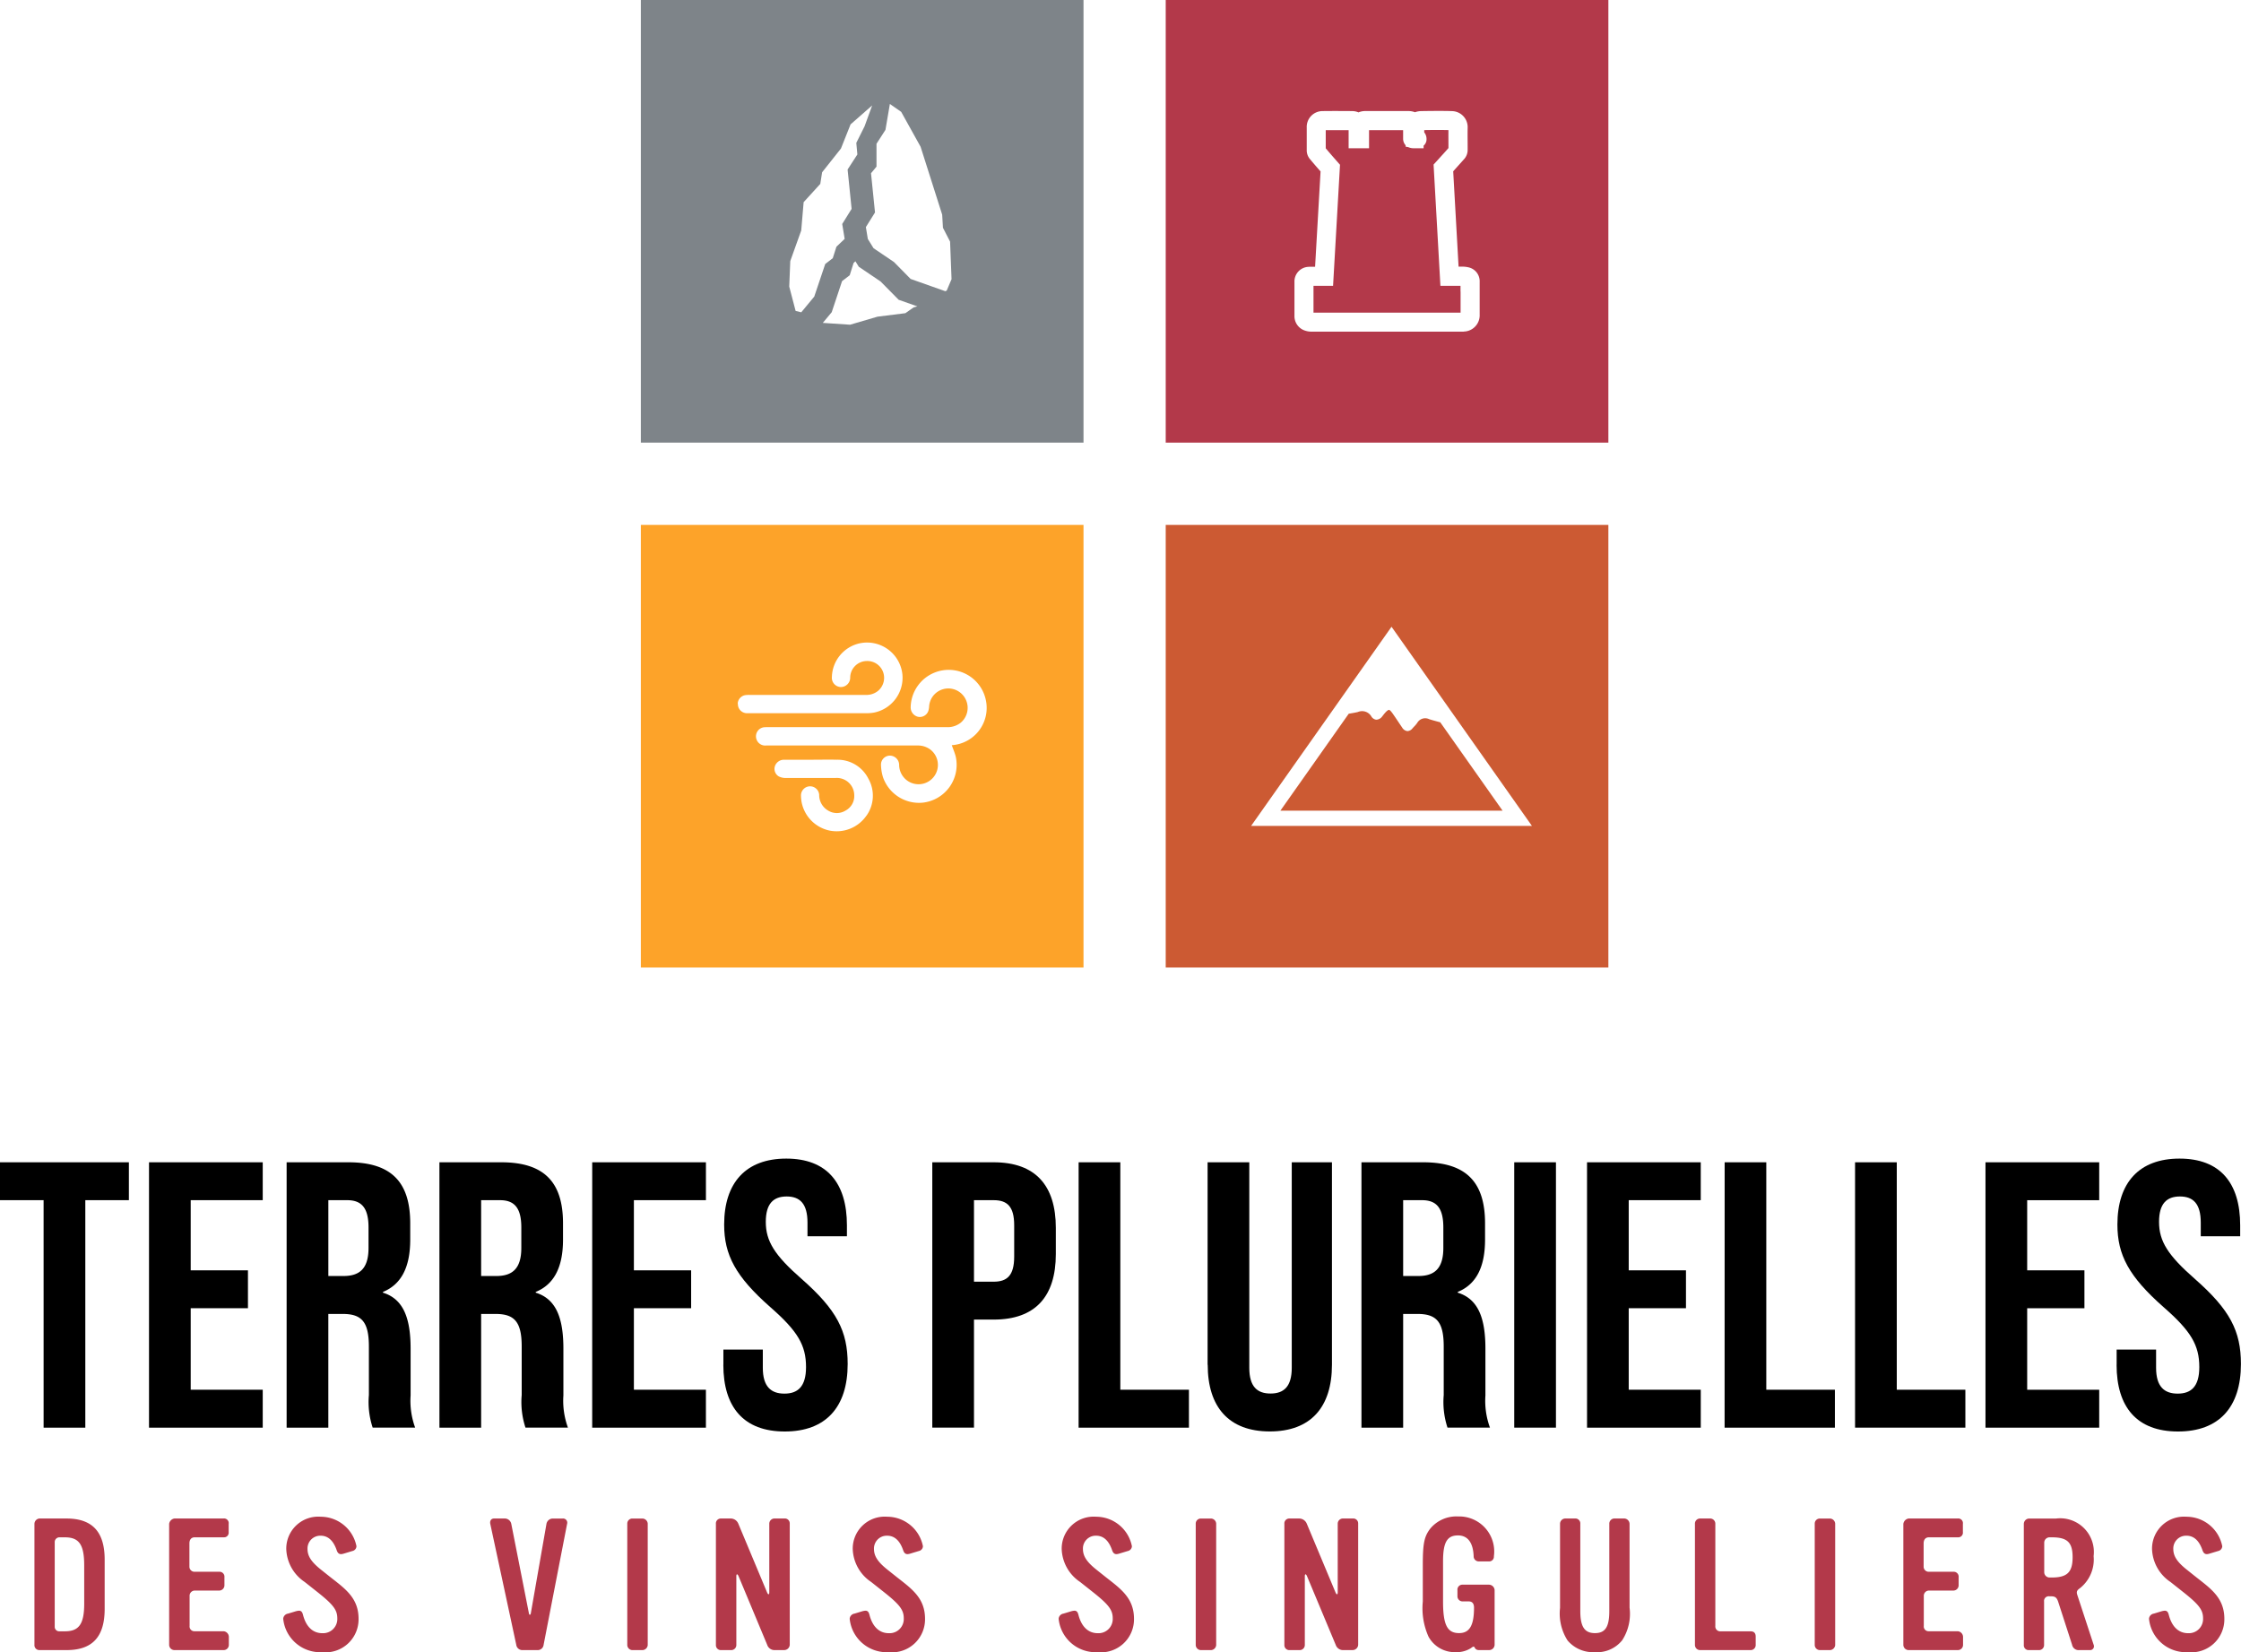
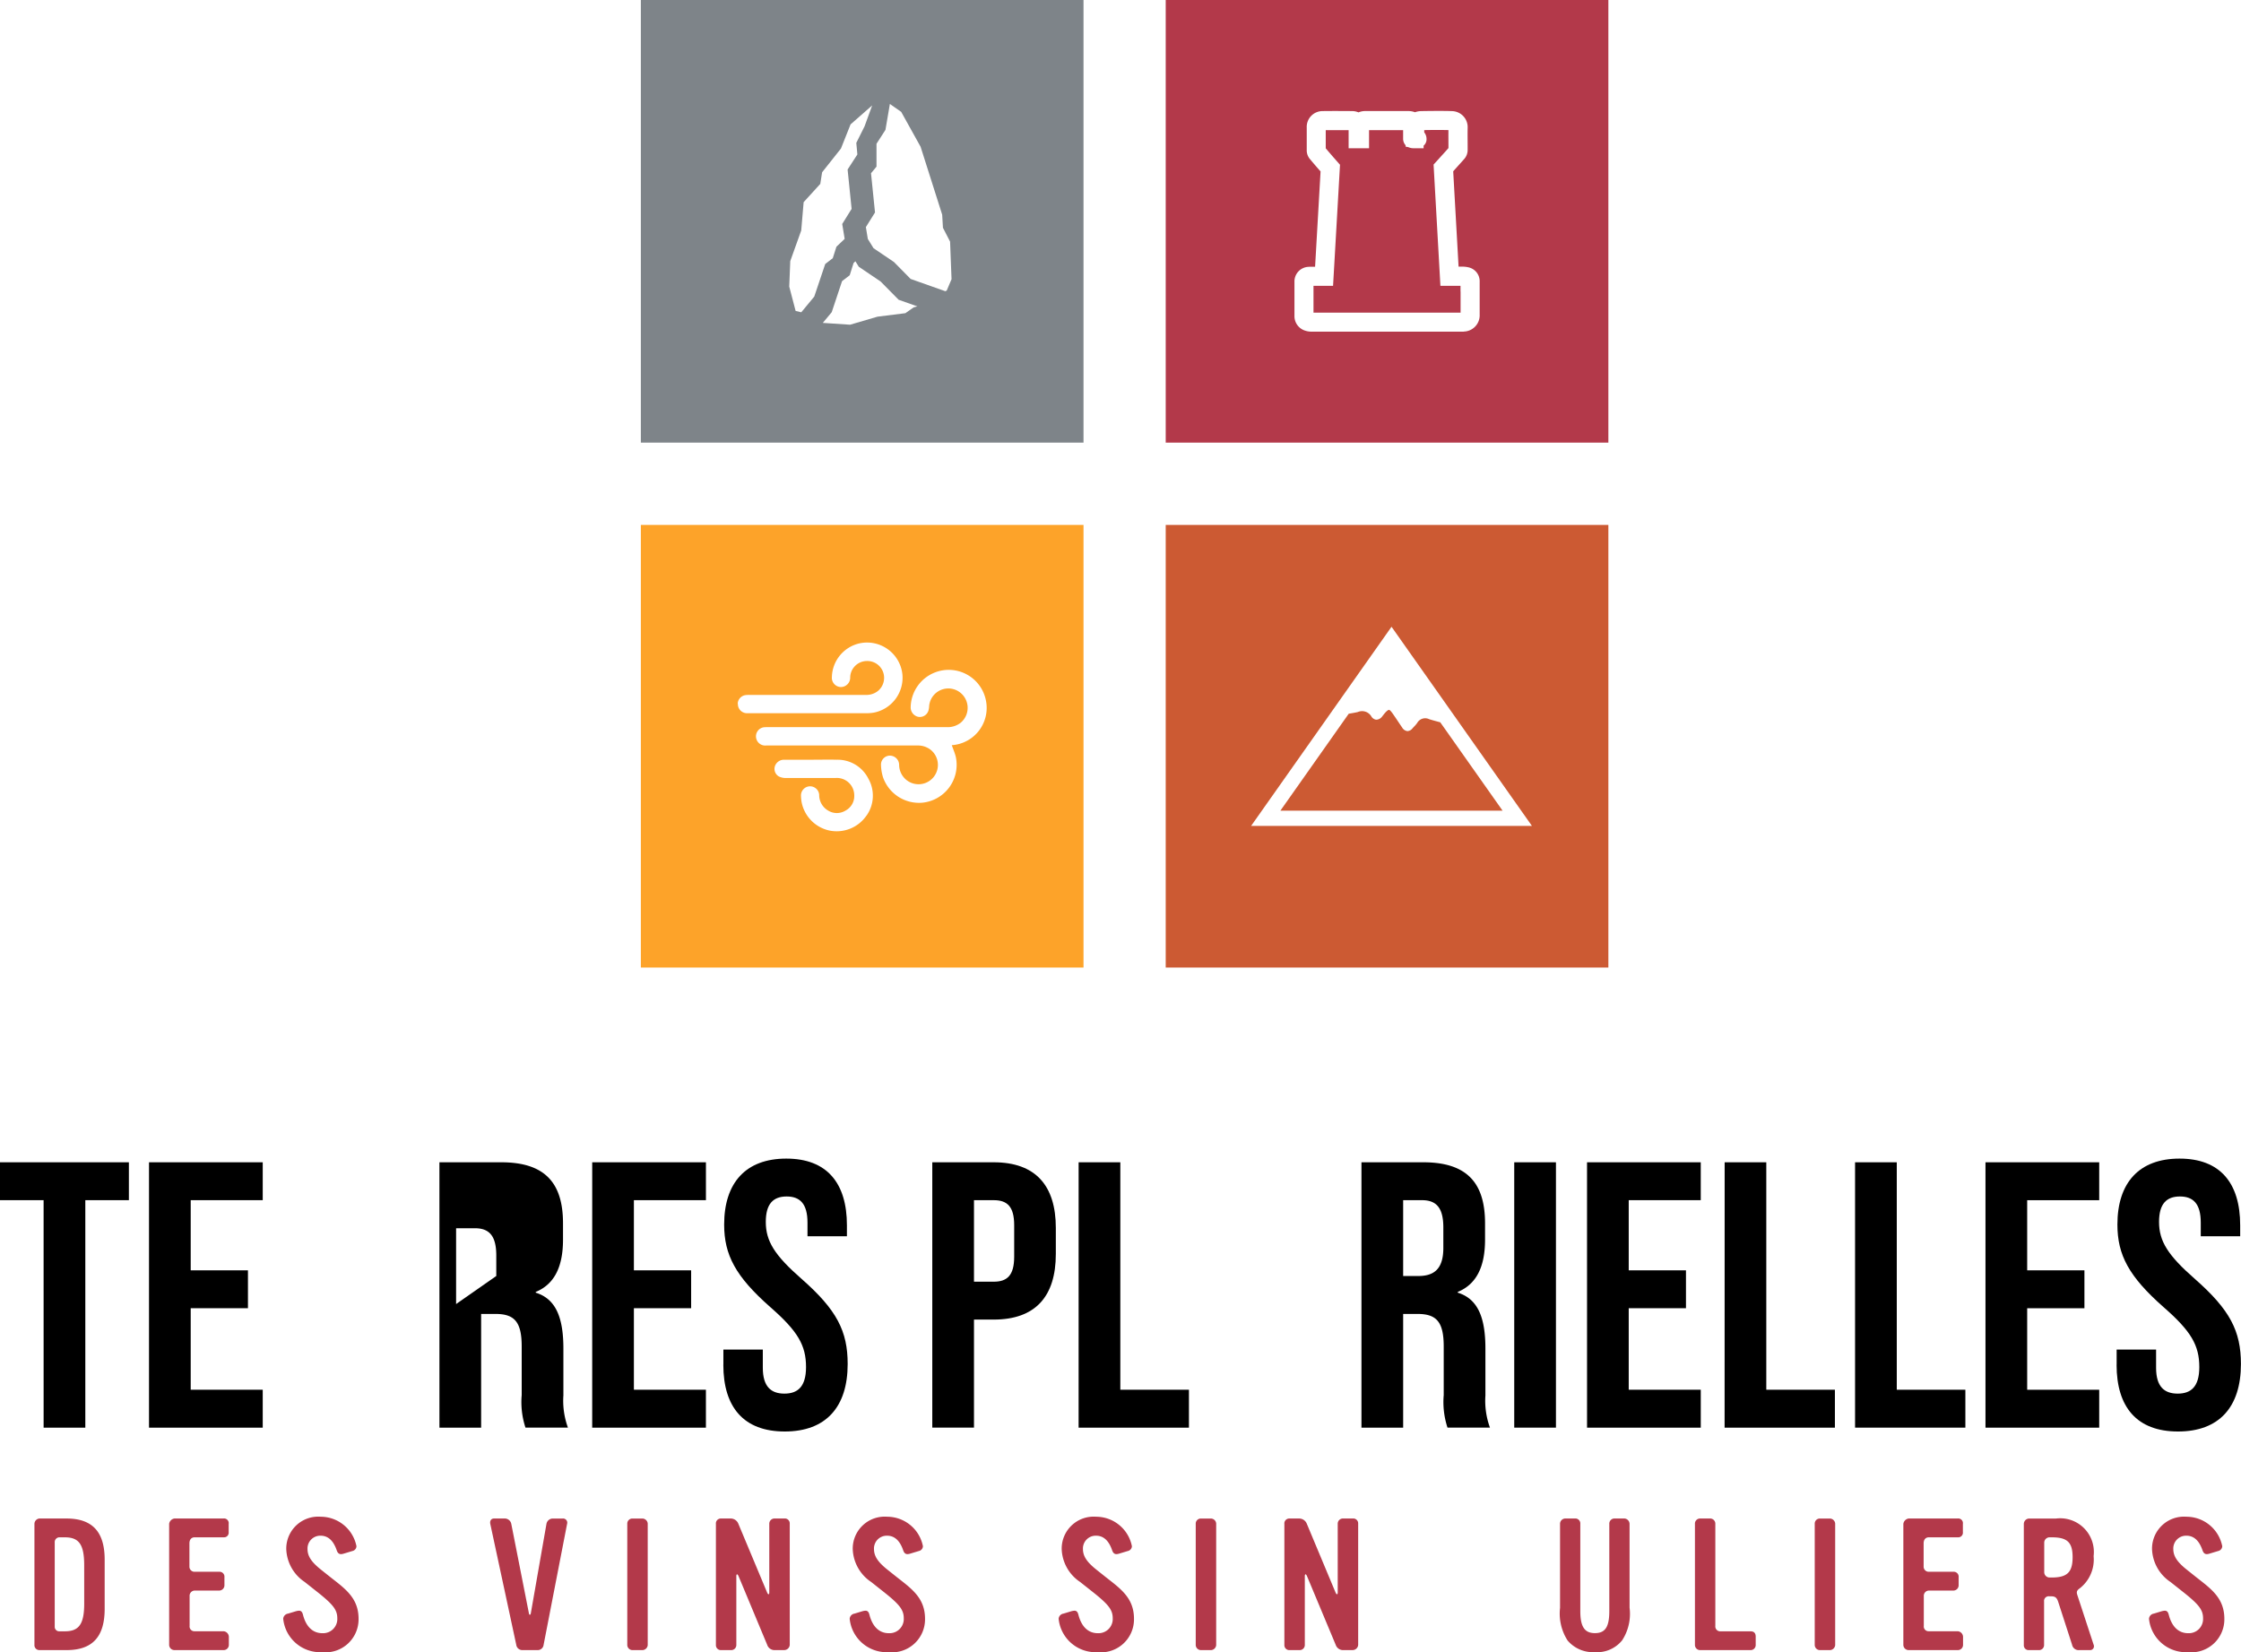
<svg xmlns="http://www.w3.org/2000/svg" width="122.647" height="90.423" viewBox="0 0 122.647 90.423">
  <g id="Groupe_509" data-name="Groupe 509" transform="translate(-834.422 -49.828)">
    <g id="Groupe_484" data-name="Groupe 484" transform="translate(834.422 113.234)">
      <path id="Tracé_1" data-name="Tracé 1" d="M145.243-127.956H143.75a.268.268,0,0,1-.262-.292v-6.617a.3.3,0,0,1,.262-.292h1.493c1.412,0,2.088.726,2.088,2.249v2.693c0,1.543-.676,2.259-2.088,2.259m.968-4.639c0-1.14-.282-1.533-1.059-1.533h-.282a.259.259,0,0,0-.272.273v4.639a.243.243,0,0,0,.243.232h.312c.777,0,1.059-.4,1.059-1.523Z" transform="translate(-141.603 154.861)" fill="#b3394a" />
      <path id="Tracé_2" data-name="Tracé 2" d="M163.017-128.238a.284.284,0,0,1-.293.282h-2.682a.291.291,0,0,1-.293-.282v-6.627a.342.342,0,0,1,.293-.293h2.682a.255.255,0,0,1,.283.293v.454a.253.253,0,0,1-.272.282h-1.584c-.2,0-.292.141-.292.333v1.271a.278.278,0,0,0,.292.282h1.342a.268.268,0,0,1,.282.292v.454a.289.289,0,0,1-.282.283h-1.352a.284.284,0,0,0-.272.3v1.634a.26.26,0,0,0,.272.292h1.583a.316.316,0,0,1,.293.3Z" transform="translate(-150.492 154.861)" fill="#b3394a" />
      <path id="Tracé_3" data-name="Tracé 3" d="M175.667-127.966a2.033,2.033,0,0,1-2.148-1.826.308.308,0,0,1,.262-.282l.4-.121a.99.99,0,0,1,.2-.04c.111,0,.181.06.222.232.171.656.544,1,1.059,1a.778.778,0,0,0,.817-.817c0-.454-.222-.746-1.059-1.412l-.726-.575a2.259,2.259,0,0,1-1.008-1.805,1.75,1.75,0,0,1,1.886-1.765,2,2,0,0,1,1.956,1.614.277.277,0,0,1-.222.262l-.5.151a.583.583,0,0,1-.121.02c-.122,0-.192-.071-.242-.222q-.273-.787-.878-.787a.7.7,0,0,0-.716.726c0,.394.212.716.746,1.14l.495.394c.807.635,1.553,1.14,1.553,2.29a1.806,1.806,0,0,1-1.977,1.826" transform="translate(-158.019 154.983)" fill="#b3394a" />
      <path id="Tracé_4" data-name="Tracé 4" d="M201.428-128.238a.323.323,0,0,1-.343.282h-.8a.333.333,0,0,1-.353-.292l-1.422-6.617c-.03-.162.04-.293.212-.293h.575a.365.365,0,0,1,.363.293l.968,4.912c.02.091.081.081.1-.01l.857-4.9a.354.354,0,0,1,.333-.293h.554a.228.228,0,0,1,.242.293Z" transform="translate(-171.678 154.861)" fill="#b3394a" />
      <path id="Tracé_5" data-name="Tracé 5" d="M215.876-127.955h-.544a.287.287,0,0,1-.282-.272v-6.647a.276.276,0,0,1,.282-.282h.555a.3.3,0,0,1,.282.272v6.657a.3.3,0,0,1-.292.272" transform="translate(-180.72 154.861)" fill="#b3394a" />
      <path id="Tracé_6" data-name="Tracé 6" d="M229.5-127.955h-.545a.423.423,0,0,1-.4-.293L226.99-132c-.061-.141-.122-.131-.122,0v3.752a.281.281,0,0,1-.292.293h-.544a.27.27,0,0,1-.282-.282v-6.627a.268.268,0,0,1,.282-.293h.544a.45.45,0,0,1,.4.282l1.574,3.762c.061.141.121.131.121,0v-3.752a.284.284,0,0,1,.282-.293h.545a.268.268,0,0,1,.293.282v6.637a.306.306,0,0,1-.293.282" transform="translate(-186.569 154.861)" fill="#b3394a" />
      <path id="Tracé_7" data-name="Tracé 7" d="M244.047-127.966a2.033,2.033,0,0,1-2.148-1.826.308.308,0,0,1,.262-.282l.4-.121a.99.99,0,0,1,.2-.04c.111,0,.181.06.222.232.171.656.545,1,1.059,1a.778.778,0,0,0,.817-.817c0-.454-.222-.746-1.059-1.412l-.726-.575a2.259,2.259,0,0,1-1.008-1.805,1.75,1.75,0,0,1,1.886-1.765,2,2,0,0,1,1.956,1.614.277.277,0,0,1-.222.262l-.5.151a.584.584,0,0,1-.121.02c-.122,0-.192-.071-.242-.222q-.273-.787-.878-.787a.7.7,0,0,0-.716.726c0,.394.212.716.746,1.14l.495.394c.807.635,1.553,1.14,1.553,2.29a1.806,1.806,0,0,1-1.977,1.826" transform="translate(-195.397 154.983)" fill="#b3394a" />
      <path id="Tracé_8" data-name="Tracé 8" d="M269.272-127.966a2.033,2.033,0,0,1-2.148-1.826.308.308,0,0,1,.262-.282l.4-.121a.99.99,0,0,1,.2-.04c.111,0,.181.06.222.232.171.656.544,1,1.059,1a.778.778,0,0,0,.817-.817c0-.454-.222-.746-1.059-1.412l-.726-.575a2.259,2.259,0,0,1-1.008-1.805,1.75,1.75,0,0,1,1.886-1.765,2,2,0,0,1,1.957,1.614.278.278,0,0,1-.223.262l-.5.151a.583.583,0,0,1-.121.02c-.121,0-.192-.071-.242-.222q-.273-.787-.878-.787a.7.7,0,0,0-.716.726c0,.394.212.716.746,1.14l.495.394c.807.635,1.553,1.14,1.553,2.29a1.806,1.806,0,0,1-1.977,1.826" transform="translate(-209.186 154.983)" fill="#b3394a" />
      <path id="Tracé_9" data-name="Tracé 9" d="M284.5-127.955h-.544a.287.287,0,0,1-.282-.272v-6.647a.276.276,0,0,1,.282-.282h.555a.294.294,0,0,1,.282.272v6.657a.3.3,0,0,1-.292.272" transform="translate(-218.233 154.861)" fill="#b3394a" />
      <path id="Tracé_10" data-name="Tracé 10" d="M298.126-127.955h-.545a.424.424,0,0,1-.4-.293L295.613-132c-.06-.141-.121-.131-.121,0v3.752a.281.281,0,0,1-.293.293h-.544a.27.27,0,0,1-.282-.282v-6.627a.268.268,0,0,1,.282-.293h.544a.452.452,0,0,1,.4.282l1.573,3.762c.06.141.121.131.121,0v-3.752a.284.284,0,0,1,.282-.293h.545a.268.268,0,0,1,.292.282v6.637a.306.306,0,0,1-.292.282" transform="translate(-224.081 154.861)" fill="#b3394a" />
-       <path id="Tracé_11" data-name="Tracé 11" d="M314.71-128.089h-.545c-.252,0-.232-.192-.3-.192a.276.276,0,0,0-.131.071,1.445,1.445,0,0,1-.847.232,1.629,1.629,0,0,1-1.493-.847,3.814,3.814,0,0,1-.313-1.926v-1.977c0-1.181.071-1.564.4-2a1.856,1.856,0,0,1,1.534-.676,1.917,1.917,0,0,1,1.957,2.178.26.26,0,0,1-.282.282h-.544a.278.278,0,0,1-.282-.292c-.031-.736-.323-1.13-.858-1.13-.6,0-.817.384-.817,1.422v2.189c0,1.291.232,1.735.878,1.735.575,0,.817-.423.817-1.392,0-.192-.07-.343-.292-.343h-.333a.279.279,0,0,1-.282-.293v-.322a.27.27,0,0,1,.282-.3h1.452a.316.316,0,0,1,.3.292v3.006a.3.3,0,0,1-.3.282" transform="translate(-233.213 154.995)" fill="#b3394a" />
      <path id="Tracé_12" data-name="Tracé 12" d="M331.041-128.481a1.755,1.755,0,0,1-1.483.636,1.821,1.821,0,0,1-1.493-.636,2.73,2.73,0,0,1-.414-1.785v-4.6a.291.291,0,0,1,.282-.293h.534a.271.271,0,0,1,.293.293v4.77c0,.858.232,1.21.8,1.21s.787-.343.787-1.21v-4.77a.281.281,0,0,1,.292-.293h.525a.3.3,0,0,1,.292.3v4.579a2.661,2.661,0,0,1-.413,1.8" transform="translate(-242.272 154.862)" fill="#b3394a" />
      <path id="Tracé_13" data-name="Tracé 13" d="M346.981-127.955h-2.764a.282.282,0,0,1-.282-.282v-6.627a.278.278,0,0,1,.282-.293h.534a.283.283,0,0,1,.3.293v5.588a.265.265,0,0,0,.273.292h1.654c.191,0,.282.1.282.293v.454a.276.276,0,0,1-.282.282" transform="translate(-251.173 154.861)" fill="#b3394a" />
      <path id="Tracé_14" data-name="Tracé 14" d="M359.221-127.955h-.544a.286.286,0,0,1-.282-.272v-6.647a.276.276,0,0,1,.282-.282h.554a.3.3,0,0,1,.283.272v6.657a.3.3,0,0,1-.292.272" transform="translate(-259.077 154.861)" fill="#b3394a" />
      <path id="Tracé_15" data-name="Tracé 15" d="M372.36-128.238a.284.284,0,0,1-.292.282h-2.683a.29.29,0,0,1-.292-.282v-6.627a.342.342,0,0,1,.292-.293h2.683a.255.255,0,0,1,.283.293v.454a.253.253,0,0,1-.273.282h-1.583c-.2,0-.292.141-.292.333v1.271a.278.278,0,0,0,.292.282h1.342a.268.268,0,0,1,.282.292v.454a.289.289,0,0,1-.282.283h-1.352a.285.285,0,0,0-.273.3v1.634a.26.26,0,0,0,.273.292h1.583a.316.316,0,0,1,.292.3Z" transform="translate(-264.925 154.861)" fill="#b3394a" />
      <path id="Tracé_16" data-name="Tracé 16" d="M387.262-127.956h-.6a.362.362,0,0,1-.382-.292l-.767-2.37c-.071-.2-.151-.282-.374-.282h-.1a.254.254,0,0,0-.292.282v2.38a.276.276,0,0,1-.282.282h-.555a.262.262,0,0,1-.272-.282v-6.626a.3.3,0,0,1,.282-.293H385.4a1.844,1.844,0,0,1,2.058,2.058,2,2,0,0,1-.737,1.745c-.171.121-.212.192-.161.363l.9,2.743a.209.209,0,0,1-.192.292m-2.1-6.173h-.121a.293.293,0,0,0-.292.293v1.614a.292.292,0,0,0,.292.292h.121c.847,0,1.14-.292,1.14-1.11s-.292-1.089-1.14-1.089" transform="translate(-272.877 154.862)" fill="#b3394a" />
      <path id="Tracé_17" data-name="Tracé 17" d="M400.894-127.966a2.032,2.032,0,0,1-2.148-1.826.308.308,0,0,1,.262-.282l.4-.121a.98.98,0,0,1,.2-.04c.111,0,.181.06.222.232.171.656.544,1,1.059,1a.778.778,0,0,0,.816-.817c0-.454-.222-.746-1.059-1.412l-.726-.575a2.26,2.26,0,0,1-1.008-1.805,1.751,1.751,0,0,1,1.886-1.765,2,2,0,0,1,1.957,1.614.278.278,0,0,1-.222.262l-.5.151a.587.587,0,0,1-.121.02c-.121,0-.191-.071-.242-.222q-.273-.787-.878-.787a.7.7,0,0,0-.716.726c0,.394.212.716.747,1.14l.494.394c.806.635,1.553,1.14,1.553,2.29a1.806,1.806,0,0,1-1.976,1.826" transform="translate(-281.134 154.983)" fill="#b3394a" />
      <path id="Tracé_18" data-name="Tracé 18" d="M141.717-176.086h-2.386v-2.075h7.054v2.075H144v12.448h-2.282Z" transform="translate(-139.331 178.368)" />
      <path id="Tracé_19" data-name="Tracé 19" d="M157.318-178.161h6.224v2.075H159.6v3.838h3.133v2.075H159.6v4.461h3.942v2.075h-6.224Z" transform="translate(-149.163 178.368)" />
-       <path id="Tracé_20" data-name="Tracé 20" d="M173.931-178.161h3.382c2.365,0,3.382,1.1,3.382,3.341v.891c0,1.493-.477,2.448-1.493,2.863v.041c1.141.352,1.514,1.431,1.514,3.071v2.552a4.281,4.281,0,0,0,.249,1.764H178.64a4.474,4.474,0,0,1-.207-1.784v-2.655c0-1.349-.394-1.784-1.432-1.784h-.788v6.224h-2.282Zm3.112,6.224c.851,0,1.37-.373,1.37-1.536v-1.12c0-1.037-.353-1.494-1.162-1.494h-1.037v4.149Z" transform="translate(-158.244 178.368)" />
-       <path id="Tracé_21" data-name="Tracé 21" d="M192.375-178.161h3.382c2.365,0,3.382,1.1,3.382,3.341v.891c0,1.493-.477,2.448-1.493,2.863v.041c1.141.352,1.514,1.431,1.514,3.071v2.552a4.281,4.281,0,0,0,.249,1.764h-2.324a4.473,4.473,0,0,1-.207-1.784v-2.655c0-1.349-.394-1.784-1.432-1.784h-.788v6.224h-2.282Zm3.112,6.224c.851,0,1.37-.373,1.37-1.536v-1.12c0-1.037-.353-1.494-1.162-1.494h-1.037v4.149Z" transform="translate(-168.326 178.368)" />
+       <path id="Tracé_21" data-name="Tracé 21" d="M192.375-178.161h3.382c2.365,0,3.382,1.1,3.382,3.341v.891c0,1.493-.477,2.448-1.493,2.863v.041c1.141.352,1.514,1.431,1.514,3.071v2.552a4.281,4.281,0,0,0,.249,1.764h-2.324a4.473,4.473,0,0,1-.207-1.784v-2.655c0-1.349-.394-1.784-1.432-1.784h-.788v6.224h-2.282Zm3.112,6.224v-1.12c0-1.037-.353-1.494-1.162-1.494h-1.037v4.149Z" transform="translate(-168.326 178.368)" />
      <path id="Tracé_22" data-name="Tracé 22" d="M210.819-178.161h6.224v2.075H213.1v3.838h3.133v2.075H213.1v4.461h3.942v2.075h-6.224Z" transform="translate(-178.408 178.368)" />
      <path id="Tracé_23" data-name="Tracé 23" d="M226.655-167.332v-.829h2.158v1c0,1.037.457,1.411,1.182,1.411s1.183-.374,1.183-1.453c0-1.2-.457-1.97-1.95-3.277-1.909-1.68-2.531-2.863-2.531-4.523,0-2.282,1.182-3.61,3.4-3.61s3.319,1.328,3.319,3.651v.6h-2.158v-.747c0-1.037-.415-1.431-1.141-1.431s-1.141.394-1.141,1.389c0,1.058.477,1.826,1.971,3.133,1.909,1.68,2.51,2.843,2.51,4.647,0,2.365-1.2,3.694-3.444,3.694s-3.361-1.329-3.361-3.652" transform="translate(-187.065 178.618)" />
      <path id="Tracé_24" data-name="Tracé 24" d="M251.871-178.161h3.361c2.282,0,3.4,1.266,3.4,3.589v1.431c0,2.324-1.12,3.589-3.4,3.589h-1.079v5.913h-2.282Zm3.361,6.535c.727,0,1.121-.332,1.121-1.37v-1.721c0-1.037-.394-1.37-1.121-1.37h-1.079v4.461Z" transform="translate(-200.848 178.368)" />
      <path id="Tracé_25" data-name="Tracé 25" d="M269.536-178.161h2.282v12.448h3.755v2.075h-6.038Z" transform="translate(-210.504 178.368)" />
-       <path id="Tracé_26" data-name="Tracé 26" d="M285.1-167.082v-11.079h2.282v11.245c0,1.037.436,1.411,1.162,1.411s1.162-.374,1.162-1.411v-11.245h2.2v11.079c0,2.324-1.162,3.652-3.4,3.652s-3.4-1.329-3.4-3.652" transform="translate(-219.01 178.368)" />
      <path id="Tracé_27" data-name="Tracé 27" d="M303.678-178.161h3.382c2.365,0,3.382,1.1,3.382,3.341v.891c0,1.493-.477,2.448-1.494,2.863v.041c1.141.352,1.514,1.431,1.514,3.071v2.552a4.273,4.273,0,0,0,.249,1.764h-2.324a4.482,4.482,0,0,1-.207-1.784v-2.655c0-1.349-.394-1.784-1.432-1.784h-.788v6.224h-2.282Zm3.111,6.224c.851,0,1.37-.373,1.37-1.536v-1.12c0-1.037-.353-1.494-1.162-1.494H305.96v4.149Z" transform="translate(-229.167 178.368)" />
      <rect id="Rectangle_8" data-name="Rectangle 8" width="2.283" height="14.523" transform="translate(82.872 0.207)" />
      <path id="Tracé_28" data-name="Tracé 28" d="M330.908-178.161h6.224v2.075H333.19v3.838h3.133v2.075H333.19v4.461h3.943v2.075h-6.224Z" transform="translate(-244.052 178.368)" />
      <path id="Tracé_29" data-name="Tracé 29" d="M347.521-178.161H349.8v12.448h3.755v2.075h-6.037Z" transform="translate(-253.133 178.368)" />
      <path id="Tracé_30" data-name="Tracé 30" d="M363.263-178.161h2.283v12.448H369.3v2.075h-6.037Z" transform="translate(-261.738 178.368)" />
      <path id="Tracé_31" data-name="Tracé 31" d="M379.007-178.161h6.224v2.075h-3.942v3.838h3.133v2.075h-3.133v4.461h3.942v2.075h-6.224Z" transform="translate(-270.344 178.368)" />
      <path id="Tracé_32" data-name="Tracé 32" d="M394.841-167.332v-.829H397v1c0,1.037.456,1.411,1.182,1.411s1.183-.374,1.183-1.453c0-1.2-.457-1.97-1.951-3.277-1.908-1.68-2.531-2.863-2.531-4.523,0-2.282,1.183-3.61,3.4-3.61s3.319,1.328,3.319,3.651v.6h-2.157v-.747c0-1.037-.415-1.431-1.141-1.431s-1.142.394-1.142,1.389c0,1.058.477,1.826,1.971,3.133,1.909,1.68,2.51,2.843,2.51,4.647,0,2.365-1.2,3.694-3.444,3.694s-3.361-1.329-3.361-3.652" transform="translate(-279 178.618)" />
    </g>
    <g id="Groupe_485" data-name="Groupe 485" transform="translate(869.491 49.828)">
      <path id="Tracé_33" data-name="Tracé 33" d="M224.8-227.031h24.226v-24.226H224.8Zm5.3-14.446a.5.5,0,0,1,.419-.464,1.559,1.559,0,0,1,.217-.013q3.174,0,6.348,0a1.013,1.013,0,0,0,.7-.222.934.934,0,0,0,.265-1.053.921.921,0,0,0-.9-.579.918.918,0,0,0-.892.929.513.513,0,0,1-.519.495.506.506,0,0,1-.483-.554,1.939,1.939,0,0,1,1.522-1.839,1.945,1.945,0,0,1,2.337,1.7,1.945,1.945,0,0,1-1.546,2.09,2.229,2.229,0,0,1-.432.035q-1.59,0-3.18,0h-3.313a.5.5,0,0,1-.532-.528m7.035,6.135a1.979,1.979,0,0,1-2.031.814,1.973,1.973,0,0,1-1.516-1.547,2.261,2.261,0,0,1-.035-.348.5.5,0,0,1,.476-.524.5.5,0,0,1,.52.465.984.984,0,0,0,.489.862.907.907,0,0,0,.954,0,.9.9,0,0,0,.476-.849.952.952,0,0,0-1.022-.934c-.915,0-1.83,0-2.744,0a.808.808,0,0,1-.367-.088.478.478,0,0,1-.213-.544.519.519,0,0,1,.487-.367c.508,0,1.016,0,1.523,0,.464,0,.927-.011,1.39,0a1.881,1.881,0,0,1,1.714,1.027,1.89,1.89,0,0,1-.1,2.037m4.7-3.864a.2.2,0,0,0-.03.005c.076.217.167.42.219.634a2.084,2.084,0,0,1-1.815,2.511,2.088,2.088,0,0,1-2.171-1.4,2.551,2.551,0,0,1-.108-.675.492.492,0,0,1,.486-.5.512.512,0,0,1,.508.5,1.072,1.072,0,0,0,.437.862,1.059,1.059,0,0,0,1.467-.212,1.059,1.059,0,0,0-.2-1.485,1.135,1.135,0,0,0-.712-.219q-4.134,0-8.269,0a.505.505,0,0,1-.544-.383.5.5,0,0,1,.421-.615c.068-.006.137-.007.205-.007q4.9,0,9.792,0a1.155,1.155,0,0,0,.767-.238,1.062,1.062,0,0,0-.272-1.8,1.054,1.054,0,0,0-1.451.9,1.072,1.072,0,0,1-.035.225.494.494,0,0,1-.575.346.525.525,0,0,1-.4-.511,2.084,2.084,0,0,1,1.317-1.911,2.076,2.076,0,0,1,2.805,1.546,2.044,2.044,0,0,1-1.842,2.428" transform="translate(-224.796 279.986)" fill="#fda329" />
      <path id="Tracé_34" data-name="Tracé 34" d="M224.8-281.308h24.226v-24.226H224.8Zm8.779-7.134-.309-.075-.349-1.332.056-1.395.6-1.676.132-1.549.911-1,.1-.636,1.031-1.3.526-1.322,1.182-1.037-.414,1.139-.454.91.058.634-.534.824.219,2.155-.514.827.134.815-.451.429-.2.627-.413.319-.6,1.783Zm6.151-.269-.453.318-1.527.191-1.5.44-1.492-.1.488-.585.566-1.7.419-.322.211-.67.1-.095.186.3,1.194.807.987,1,1.024.362Zm1.811-.923-.076.039-1.9-.672-.913-.927-1.117-.755-.313-.507-.107-.649.5-.8-.218-2.147.3-.362,0-1.251.49-.761.242-1.417.619.431,1.062,1.91,1.182,3.719.041.714.391.76.08,2.055Z" transform="translate(-224.796 305.534)" fill="#7e8489" />
      <path id="Tracé_35" data-name="Tracé 35" d="M302.4-283.253v-.312h-1.1l-.374-6.637.148-.162c.133-.146.265-.293.4-.44l.266-.3v-.084c0-.3-.005-.6,0-.9-.354-.011-.947-.008-1.325,0v.126a.566.566,0,0,1,.125.347.462.462,0,0,1-.16.38v.14H299.8v0a.71.71,0,0,1-.265-.062l-.139-.024,0-.076a.525.525,0,0,1-.137-.356v-.472h-1.865c0,.064,0,.128,0,.191v.8h-1.118v-.991c-.358,0-.908,0-1.252,0,0,.2,0,.405,0,.608v.387c.21.248.423.494.639.738l.142.161-.38,6.626h-1.071v1.47c2.705,0,5.379,0,8.05,0,0-.311,0-.769,0-1.159" transform="translate(-257.537 299.208)" fill="#b3394a" />
      <path id="Tracé_36" data-name="Tracé 36" d="M279.074-281.308H303.3v-24.226H279.074Zm16.309-6.074-.067,0h-.028c-2.751,0-5.483,0-8.215,0a1.135,1.135,0,0,1-.434-.079.83.83,0,0,1-.519-.793v-1.852a.8.8,0,0,1,.758-.823,1.479,1.479,0,0,1,.153-.005h.218l.3-5.218q-.3-.338-.587-.682a.736.736,0,0,1-.17-.462v-.512c0-.249,0-.5,0-.746a.865.865,0,0,1,.869-.9c.369-.008,1.257-.005,1.625,0a.872.872,0,0,1,.339.071.916.916,0,0,1,.367-.073h2.356a1,1,0,0,1,.368.065,1,1,0,0,1,.328-.062c.375-.008,1.287-.017,1.684,0a.877.877,0,0,1,.87.926c-.007.333,0,.667,0,1l0,.189a.745.745,0,0,1-.2.521l-.333.371-.257.287.294,5.219h.21a1.359,1.359,0,0,1,.31.033.778.778,0,0,1,.634.8h0v.523c0,.443,0,.976,0,1.269a.889.889,0,0,1-.871.927" transform="translate(-250.345 305.534)" fill="#b3394a" />
      <path id="Tracé_37" data-name="Tracé 37" d="M279.074-227.03H303.3v-24.226H279.074Zm4.673-7.751.077-.11,7.608-10.791.057.08,7.628,10.82Z" transform="translate(-250.345 279.985)" fill="#cc5a33" />
      <path id="Tracé_38" data-name="Tracé 38" d="M296.87-232.123h0c-.061,0-.158.1-.243.2-.021.025-.041.05-.061.077l-.058.073a.419.419,0,0,1-.329.184.369.369,0,0,1-.276-.193.589.589,0,0,0-.73-.228c-.132.031-.267.055-.4.077l-.1.017-3.74,5.305h12.16l-3.41-4.836-.126-.034c-.162-.043-.325-.087-.484-.138a.5.5,0,0,0-.648.2,1.472,1.472,0,0,1-.173.206c-.027.03-.056.059-.083.089a.377.377,0,0,1-.277.158h-.013a.386.386,0,0,1-.282-.195c-.077-.111-.151-.223-.226-.335-.094-.141-.189-.282-.287-.422-.072-.1-.155-.21-.215-.212" transform="translate(-255.928 270.979)" fill="#cc5a33" />
    </g>
  </g>
</svg>